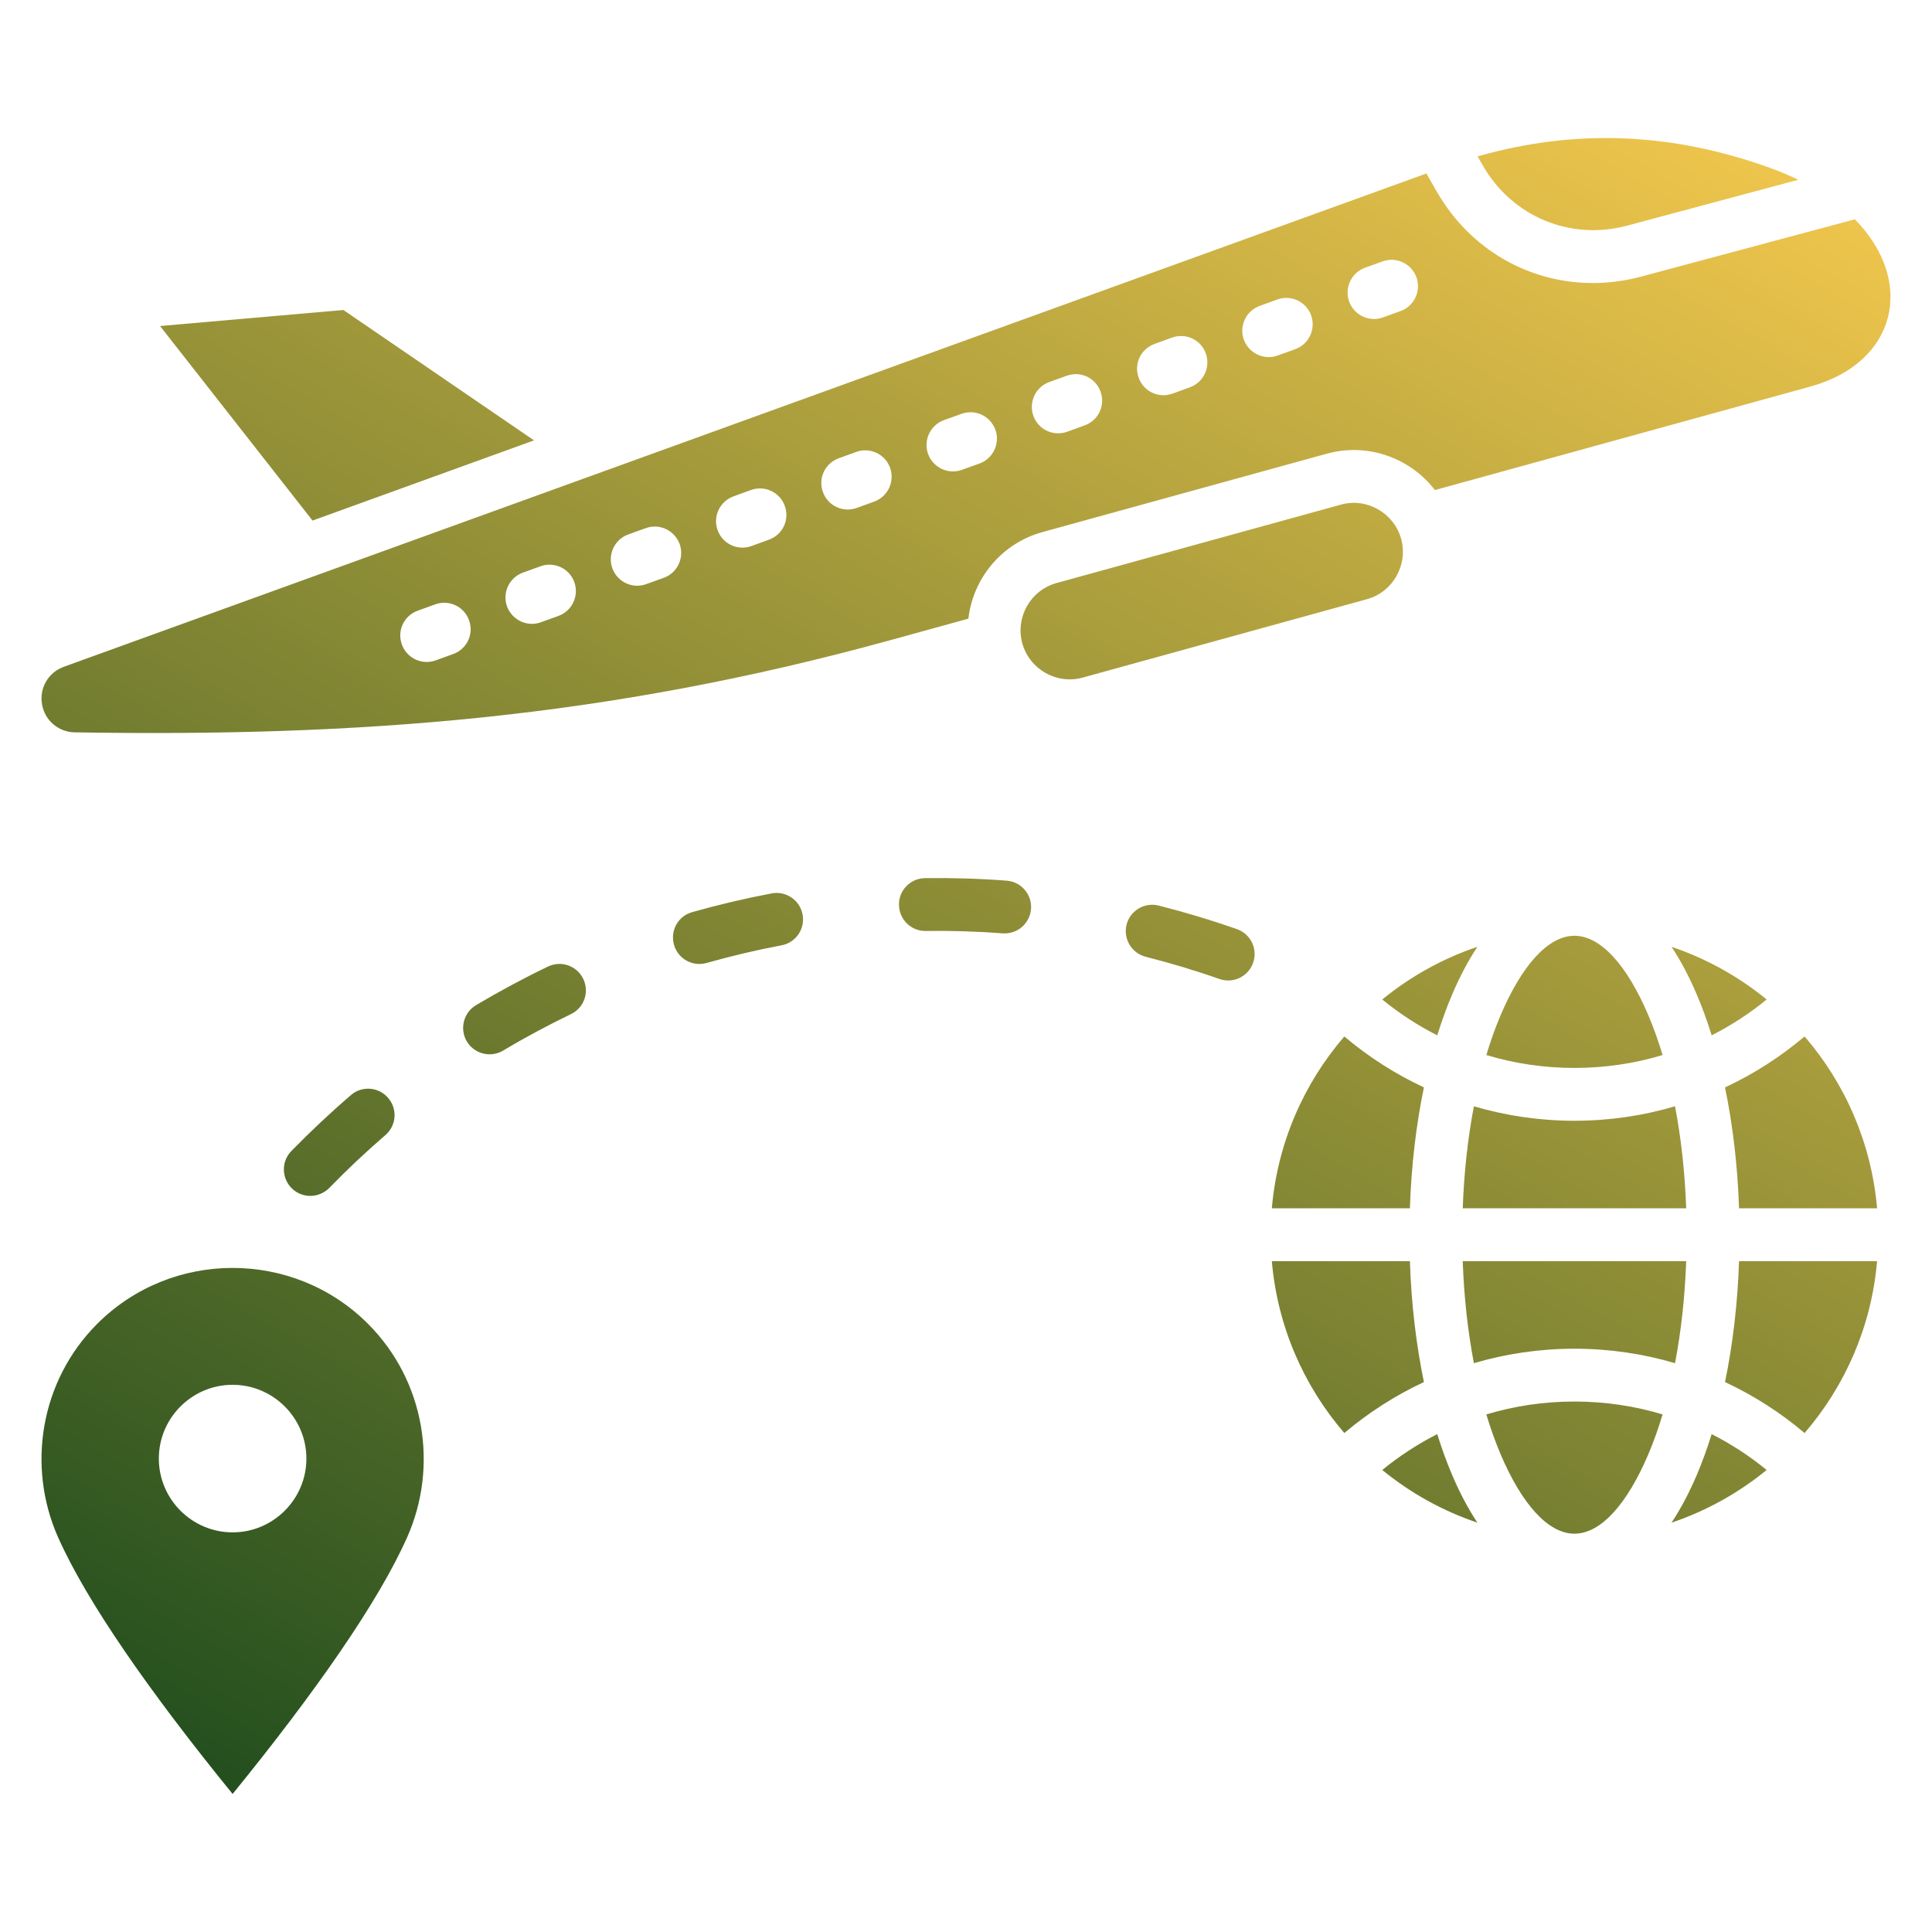
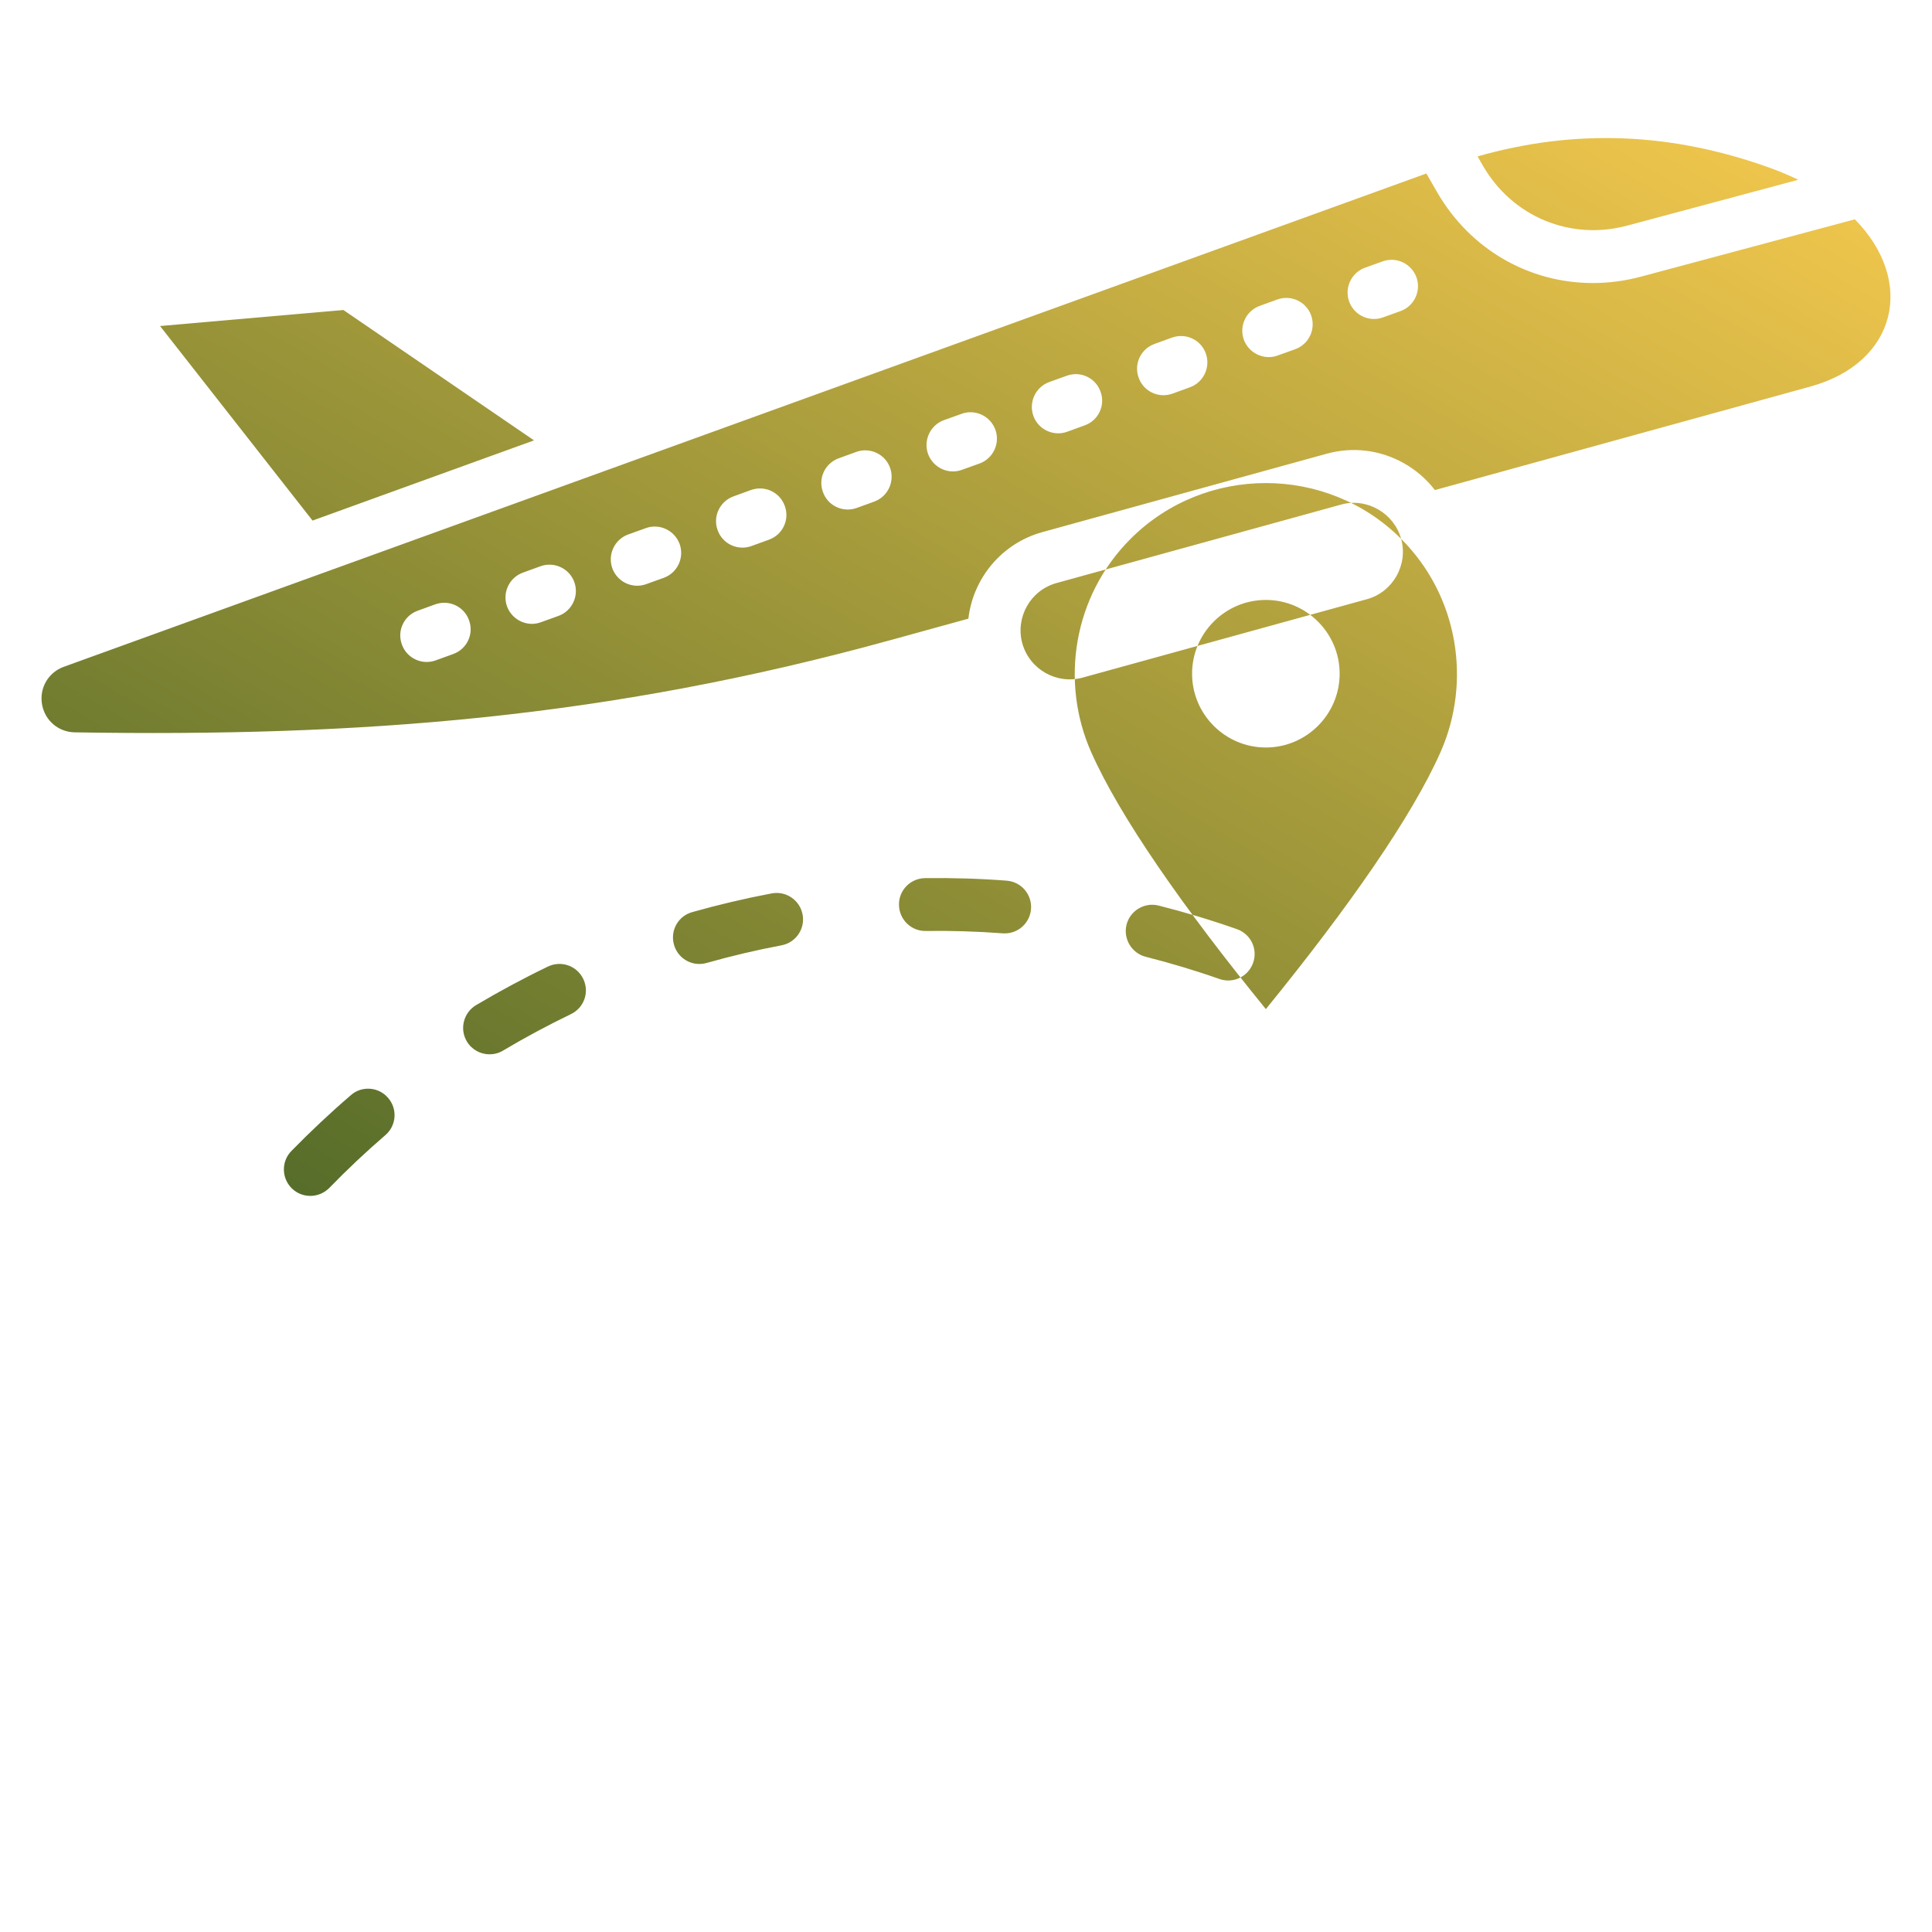
<svg xmlns="http://www.w3.org/2000/svg" id="Layer_1" viewBox="0 0 512 512" data-name="Layer 1" width="300" height="300" version="1.1">
  <g transform="matrix(1,0,0,1,0,0)">
    <linearGradient id="linear-gradient" gradientUnits="userSpaceOnUse" x1="106.339" x2="395.299" y1="501.221" y2=".727">
      <stop stop-opacity="1" stop-color="#234f1e" offset="0" />
      <stop stop-opacity="1" stop-color="#eec54c" offset="1" />
    </linearGradient>
-     <path d="m82.217 316.924c-1.735 0-3.519-.66-4.868-1.981-2.747-2.695-2.844-7.129-.145-9.901 5.061-5.172 10.363-10.165 15.81-14.841 2.892-2.516 7.327-2.183 9.833.747 2.554 2.936 2.217 7.356-.723 9.872-5.11 4.405-10.122 9.11-14.846 13.983-1.398 1.413-3.229 2.121-5.061 2.121zm184.559-83.541c-7.134-.545-14.412-.766-21.642-.67-3.856.058-6.989 3.234-6.893 7.1.049 3.861 3.229 6.979 7.085 6.902 6.796-.096 13.641.116 20.389.627.193.01.386.019.53.019 3.663 0 6.7-2.801 6.989-6.473.289-3.851-2.603-7.216-6.459-7.505zm-62.275 3.379c-7.037 1.326-14.123 2.998-21.063 4.96-3.76 1.051-5.88 4.921-4.82 8.643.868 3.08 3.663 5.095 6.7 5.095.627 0 1.302-.087 1.928-.265 6.555-1.851 13.207-3.422 19.858-4.675 3.808-.714 6.314-4.377 5.591-8.175s-4.386-6.304-8.194-5.582zm123.297 9.471c-6.748-2.376-13.737-4.478-20.726-6.247-3.76-.95-7.567 1.321-8.531 5.066-.916 3.75 1.35 7.558 5.109 8.507 6.555 1.668 13.159 3.644 19.521 5.885.771.265 1.542.395 2.313.395 2.892 0 5.591-1.802 6.604-4.685 1.301-3.649-.627-7.64-4.29-8.922zm-182.583 9.91c-6.459 3.109-12.87 6.56-19.087 10.247-3.278 1.981-4.386 6.276-2.41 9.597 1.302 2.198 3.663 3.417 6.025 3.417 1.205 0 2.458-.318 3.567-.988 5.832-3.475 11.906-6.724 17.979-9.659 3.519-1.672 4.965-5.852 3.278-9.341-1.687-3.485-5.832-4.95-9.351-3.273zm-3.689-139.439-50.517-34.548-48.591 4.245 40.408 51.555zm289.709-56.916 45.325-12.145c-2.333-1.137-4.833-2.198-7.513-3.163-26.099-9.396-51.537-10.408-77.477-3.038l1.442 2.507c7.808 13.511 23.184 19.883 38.223 15.839zm-174.606 104.163-20.624 5.685c-75.303 20.757-140.726 25.671-216.192 24.442-4.36-.071-7.966-3.176-8.685-7.476-.719-4.302 1.683-8.411 5.783-9.895l361.096-130.73 2.858 4.966c8.821 15.26 24.438 24.062 41.26 24.062 4.193 0 8.483-.554 12.773-1.697l56.66-15.189c16.14 16.399 11.175 37.992-11.767 44.317l-99.527 27.435c-2.174-2.839-4.922-5.242-8.125-7.067-6.314-3.567-13.592-4.478-20.533-2.569l-75.337 20.77c-10.92 3.009-18.412 12.339-19.641 22.947zm100.908-84.035c1.06 2.849 3.711 4.618 6.604 4.618.771 0 1.59-.135 2.362-.419l4.675-1.682c3.615-1.316 5.495-5.331 4.193-8.965-1.35-3.634-5.35-5.514-8.965-4.198l-4.676 1.682c-3.615 1.316-5.495 5.331-4.193 8.965zm-27.908 10.098c1.061 2.849 3.76 4.618 6.604 4.618.819 0 1.591-.135 2.362-.419l4.675-1.682c3.615-1.316 5.495-5.331 4.194-8.965s-5.35-5.514-8.965-4.198l-4.627 1.682c-3.663 1.316-5.543 5.331-4.242 8.965zm-27.86 10.098c1.012 2.849 3.711 4.622 6.555 4.622.82 0 1.591-.135 2.41-.424l4.627-1.682c3.615-1.316 5.495-5.331 4.193-8.965-1.301-3.635-5.302-5.514-8.965-4.198l-4.627 1.682c-3.663 1.316-5.543 5.331-4.193 8.966zm-27.908 10.098c1.012 2.849 3.711 4.622 6.604 4.622.771 0 1.591-.14 2.362-.424l4.627-1.682c3.663-1.311 5.543-5.326 4.193-8.965-1.301-3.634-5.302-5.509-8.917-4.198l-4.675 1.682c-3.615 1.316-5.495 5.331-4.194 8.965zm-149.566 54.148c-1.301-3.639-5.302-5.519-8.965-4.198l-4.627 1.682c-3.663 1.316-5.543 5.331-4.194 8.96 1.012 2.848 3.711 4.622 6.555 4.622.819 0 1.591-.135 2.41-.419l4.627-1.682c3.663-1.316 5.543-5.331 4.193-8.965zm27.908-10.098c-1.302-3.639-5.351-5.514-8.966-4.198l-4.627 1.677c-3.663 1.316-5.543 5.331-4.241 8.97 1.06 2.844 3.76 4.617 6.603 4.617.771 0 1.59-.135 2.362-.424l4.675-1.682c3.615-1.316 5.495-5.326 4.194-8.961zm27.908-10.103c-1.35-3.634-5.35-5.514-8.965-4.198l-4.676 1.682c-3.615 1.316-5.495 5.331-4.193 8.965 1.06 2.849 3.711 4.618 6.603 4.618.771 0 1.591-.135 2.362-.419l4.676-1.682c3.615-1.316 5.495-5.326 4.194-8.965zm27.86-10.098c-1.301-3.634-5.302-5.514-8.965-4.198l-4.627 1.682c-3.615 1.316-5.543 5.331-4.194 8.965 1.012 2.849 3.711 4.618 6.556 4.618.819 0 1.639-.135 2.41-.419l4.627-1.682c3.663-1.316 5.543-5.331 4.193-8.965zm27.908-10.098c-1.302-3.639-5.35-5.514-8.965-4.198l-4.627 1.682c-3.663 1.316-5.543 5.331-4.193 8.965 1.012 2.849 3.711 4.618 6.555 4.618.82 0 1.591-.135 2.41-.419l4.627-1.682c3.615-1.316 5.495-5.331 4.193-8.965zm19.039.545 4.675-1.677c3.615-1.316 5.495-5.331 4.194-8.965-1.35-3.639-5.35-5.519-8.966-4.198l-4.675 1.682c-3.615 1.316-5.495 5.326-4.193 8.965 1.061 2.844 3.711 4.618 6.603 4.618.771 0 1.591-.135 2.362-.424zm116.403 18.3c-1.883-6.828-9.106-11.011-15.955-9.076l-75.337 20.77c-6.941 1.904-10.99 9.076-9.11 15.988 1.928 6.912 9.11 10.985 16.002 9.081l75.337-20.775c6.888-1.896 10.953-9.109 9.062-15.988zm-273.819 207.997c15.22 15.219 18.693 37.914 10.42 56.546-7.618 17.156-24.345 41.11-46.276 68.07-21.93-26.96-38.658-50.913-46.276-68.07-8.272-18.632-4.799-41.326 10.421-56.546 9.86-9.86 22.858-14.79 35.855-14.79s25.995 4.93 35.855 14.79zm-16.302 35.735c0-10.769-8.783-19.553-19.553-19.553s-19.553 8.783-19.553 19.553 8.783 19.553 19.553 19.553 19.553-8.783 19.553-19.553zm362.703-93.359c-8.475 2.495-17.42 3.834-26.652 3.834s-18.178-1.339-26.652-3.834c-1.595 8.338-2.619 17.443-2.957 27.038h59.217c-.337-9.595-1.362-18.7-2.956-27.038zm-3.299-13.584c-1.141-3.797-2.415-7.348-3.806-10.614-5.524-12.968-12.477-20.99-19.547-20.99s-14.023 8.021-19.547 20.99c-1.392 3.266-2.666 6.817-3.806 10.614 7.368 2.223 15.207 3.419 23.354 3.419s15.986-1.195 23.354-3.419zm-46.707 95.244c1.141 3.797 2.414 7.348 3.806 10.614 5.524 12.968 12.477 20.989 19.548 20.989s14.023-8.021 19.548-20.989c1.391-3.267 2.665-6.818 3.806-10.614-7.367-2.224-15.207-3.419-23.354-3.419s-15.986 1.195-23.354 3.419zm-3.299-13.584c8.475-2.495 17.42-3.834 26.652-3.834s18.177 1.339 26.652 3.834c1.595-8.338 2.619-17.442 2.956-27.038h-59.217c.337 9.595 1.362 18.7 2.957 27.038zm-9.708 18.803c-5.207 2.642-10.09 5.835-14.573 9.501 7.416 6.065 15.934 10.834 25.208 13.96-2.444-3.692-4.68-7.915-6.674-12.597-1.438-3.375-2.763-7.008-3.961-10.864zm68.759 10.864c-1.995 4.683-4.23 8.905-6.674 12.597 9.274-3.126 17.792-7.895 25.208-13.96-4.483-3.667-9.366-6.859-14.573-9.501-1.198 3.856-2.523 7.489-3.961 10.864zm7.499-24.661c7.643 3.565 14.728 8.122 21.088 13.503 10.731-12.445 17.719-28.21 19.213-45.547h-36.584c-.38 11.38-1.676 22.195-3.717 32.044zm0-78.088c2.042 9.849 3.338 20.664 3.717 32.044h36.584c-1.494-17.337-8.481-33.103-19.213-45.547-6.361 5.381-13.445 9.938-21.088 13.503zm-3.538-13.797c5.207-2.642 10.09-5.835 14.572-9.501-7.416-6.066-15.933-10.835-25.207-13.96 2.444 3.692 4.679 7.915 6.674 12.597 1.438 3.375 2.763 7.009 3.961 10.864zm-68.758-10.864c1.994-4.682 4.23-8.905 6.673-12.597-9.274 3.126-17.791 7.895-25.207 13.96 4.482 3.667 9.365 6.859 14.573 9.501 1.198-3.856 2.523-7.489 3.961-10.864zm-47.8 56.705h36.584c.38-11.38 1.675-22.195 3.717-32.044-7.643-3.565-14.727-8.122-21.088-13.503-10.732 12.445-17.72 28.211-19.213 45.547zm36.584 14h-36.584c1.493 17.337 8.48 33.103 19.213 45.547 6.361-5.381 13.445-9.938 21.088-13.503-2.042-9.849-3.338-20.664-3.717-32.044z" fill="url(#linear-gradient)" fill-rule="evenodd" data-original-color="linear-gradient" stroke="none" stroke-opacity="1" />
+     <path d="m82.217 316.924c-1.735 0-3.519-.66-4.868-1.981-2.747-2.695-2.844-7.129-.145-9.901 5.061-5.172 10.363-10.165 15.81-14.841 2.892-2.516 7.327-2.183 9.833.747 2.554 2.936 2.217 7.356-.723 9.872-5.11 4.405-10.122 9.11-14.846 13.983-1.398 1.413-3.229 2.121-5.061 2.121zm184.559-83.541c-7.134-.545-14.412-.766-21.642-.67-3.856.058-6.989 3.234-6.893 7.1.049 3.861 3.229 6.979 7.085 6.902 6.796-.096 13.641.116 20.389.627.193.01.386.019.53.019 3.663 0 6.7-2.801 6.989-6.473.289-3.851-2.603-7.216-6.459-7.505zm-62.275 3.379c-7.037 1.326-14.123 2.998-21.063 4.96-3.76 1.051-5.88 4.921-4.82 8.643.868 3.08 3.663 5.095 6.7 5.095.627 0 1.302-.087 1.928-.265 6.555-1.851 13.207-3.422 19.858-4.675 3.808-.714 6.314-4.377 5.591-8.175s-4.386-6.304-8.194-5.582zm123.297 9.471c-6.748-2.376-13.737-4.478-20.726-6.247-3.76-.95-7.567 1.321-8.531 5.066-.916 3.75 1.35 7.558 5.109 8.507 6.555 1.668 13.159 3.644 19.521 5.885.771.265 1.542.395 2.313.395 2.892 0 5.591-1.802 6.604-4.685 1.301-3.649-.627-7.64-4.29-8.922zm-182.583 9.91c-6.459 3.109-12.87 6.56-19.087 10.247-3.278 1.981-4.386 6.276-2.41 9.597 1.302 2.198 3.663 3.417 6.025 3.417 1.205 0 2.458-.318 3.567-.988 5.832-3.475 11.906-6.724 17.979-9.659 3.519-1.672 4.965-5.852 3.278-9.341-1.687-3.485-5.832-4.95-9.351-3.273zm-3.689-139.439-50.517-34.548-48.591 4.245 40.408 51.555zm289.709-56.916 45.325-12.145c-2.333-1.137-4.833-2.198-7.513-3.163-26.099-9.396-51.537-10.408-77.477-3.038l1.442 2.507c7.808 13.511 23.184 19.883 38.223 15.839zm-174.606 104.163-20.624 5.685c-75.303 20.757-140.726 25.671-216.192 24.442-4.36-.071-7.966-3.176-8.685-7.476-.719-4.302 1.683-8.411 5.783-9.895l361.096-130.73 2.858 4.966c8.821 15.26 24.438 24.062 41.26 24.062 4.193 0 8.483-.554 12.773-1.697l56.66-15.189c16.14 16.399 11.175 37.992-11.767 44.317l-99.527 27.435c-2.174-2.839-4.922-5.242-8.125-7.067-6.314-3.567-13.592-4.478-20.533-2.569l-75.337 20.77c-10.92 3.009-18.412 12.339-19.641 22.947zm100.908-84.035c1.06 2.849 3.711 4.618 6.604 4.618.771 0 1.59-.135 2.362-.419l4.675-1.682c3.615-1.316 5.495-5.331 4.193-8.965-1.35-3.634-5.35-5.514-8.965-4.198l-4.676 1.682c-3.615 1.316-5.495 5.331-4.193 8.965zm-27.908 10.098c1.061 2.849 3.76 4.618 6.604 4.618.819 0 1.591-.135 2.362-.419l4.675-1.682c3.615-1.316 5.495-5.331 4.194-8.965s-5.35-5.514-8.965-4.198l-4.627 1.682c-3.663 1.316-5.543 5.331-4.242 8.965zm-27.86 10.098c1.012 2.849 3.711 4.622 6.555 4.622.82 0 1.591-.135 2.41-.424l4.627-1.682c3.615-1.316 5.495-5.331 4.193-8.965-1.301-3.635-5.302-5.514-8.965-4.198l-4.627 1.682c-3.663 1.316-5.543 5.331-4.193 8.966zm-27.908 10.098c1.012 2.849 3.711 4.622 6.604 4.622.771 0 1.591-.14 2.362-.424l4.627-1.682c3.663-1.311 5.543-5.326 4.193-8.965-1.301-3.634-5.302-5.509-8.917-4.198l-4.675 1.682c-3.615 1.316-5.495 5.331-4.194 8.965zm-149.566 54.148c-1.301-3.639-5.302-5.519-8.965-4.198l-4.627 1.682c-3.663 1.316-5.543 5.331-4.194 8.96 1.012 2.848 3.711 4.622 6.555 4.622.819 0 1.591-.135 2.41-.419l4.627-1.682c3.663-1.316 5.543-5.331 4.193-8.965zm27.908-10.098c-1.302-3.639-5.351-5.514-8.966-4.198l-4.627 1.677c-3.663 1.316-5.543 5.331-4.241 8.97 1.06 2.844 3.76 4.617 6.603 4.617.771 0 1.59-.135 2.362-.424l4.675-1.682c3.615-1.316 5.495-5.326 4.194-8.961zm27.908-10.103c-1.35-3.634-5.35-5.514-8.965-4.198l-4.676 1.682c-3.615 1.316-5.495 5.331-4.193 8.965 1.06 2.849 3.711 4.618 6.603 4.618.771 0 1.591-.135 2.362-.419l4.676-1.682c3.615-1.316 5.495-5.326 4.194-8.965zm27.86-10.098c-1.301-3.634-5.302-5.514-8.965-4.198l-4.627 1.682c-3.615 1.316-5.543 5.331-4.194 8.965 1.012 2.849 3.711 4.618 6.556 4.618.819 0 1.639-.135 2.41-.419l4.627-1.682c3.663-1.316 5.543-5.331 4.193-8.965zm27.908-10.098c-1.302-3.639-5.35-5.514-8.965-4.198l-4.627 1.682c-3.663 1.316-5.543 5.331-4.193 8.965 1.012 2.849 3.711 4.618 6.555 4.618.82 0 1.591-.135 2.41-.419l4.627-1.682c3.615-1.316 5.495-5.331 4.193-8.965zm19.039.545 4.675-1.677c3.615-1.316 5.495-5.331 4.194-8.965-1.35-3.639-5.35-5.519-8.966-4.198l-4.675 1.682c-3.615 1.316-5.495 5.326-4.193 8.965 1.061 2.844 3.711 4.618 6.603 4.618.771 0 1.591-.135 2.362-.424zm116.403 18.3c-1.883-6.828-9.106-11.011-15.955-9.076l-75.337 20.77c-6.941 1.904-10.99 9.076-9.11 15.988 1.928 6.912 9.11 10.985 16.002 9.081l75.337-20.775c6.888-1.896 10.953-9.109 9.062-15.988zc15.22 15.219 18.693 37.914 10.42 56.546-7.618 17.156-24.345 41.11-46.276 68.07-21.93-26.96-38.658-50.913-46.276-68.07-8.272-18.632-4.799-41.326 10.421-56.546 9.86-9.86 22.858-14.79 35.855-14.79s25.995 4.93 35.855 14.79zm-16.302 35.735c0-10.769-8.783-19.553-19.553-19.553s-19.553 8.783-19.553 19.553 8.783 19.553 19.553 19.553 19.553-8.783 19.553-19.553zm362.703-93.359c-8.475 2.495-17.42 3.834-26.652 3.834s-18.178-1.339-26.652-3.834c-1.595 8.338-2.619 17.443-2.957 27.038h59.217c-.337-9.595-1.362-18.7-2.956-27.038zm-3.299-13.584c-1.141-3.797-2.415-7.348-3.806-10.614-5.524-12.968-12.477-20.99-19.547-20.99s-14.023 8.021-19.547 20.99c-1.392 3.266-2.666 6.817-3.806 10.614 7.368 2.223 15.207 3.419 23.354 3.419s15.986-1.195 23.354-3.419zm-46.707 95.244c1.141 3.797 2.414 7.348 3.806 10.614 5.524 12.968 12.477 20.989 19.548 20.989s14.023-8.021 19.548-20.989c1.391-3.267 2.665-6.818 3.806-10.614-7.367-2.224-15.207-3.419-23.354-3.419s-15.986 1.195-23.354 3.419zm-3.299-13.584c8.475-2.495 17.42-3.834 26.652-3.834s18.177 1.339 26.652 3.834c1.595-8.338 2.619-17.442 2.956-27.038h-59.217c.337 9.595 1.362 18.7 2.957 27.038zm-9.708 18.803c-5.207 2.642-10.09 5.835-14.573 9.501 7.416 6.065 15.934 10.834 25.208 13.96-2.444-3.692-4.68-7.915-6.674-12.597-1.438-3.375-2.763-7.008-3.961-10.864zm68.759 10.864c-1.995 4.683-4.23 8.905-6.674 12.597 9.274-3.126 17.792-7.895 25.208-13.96-4.483-3.667-9.366-6.859-14.573-9.501-1.198 3.856-2.523 7.489-3.961 10.864zm7.499-24.661c7.643 3.565 14.728 8.122 21.088 13.503 10.731-12.445 17.719-28.21 19.213-45.547h-36.584c-.38 11.38-1.676 22.195-3.717 32.044zm0-78.088c2.042 9.849 3.338 20.664 3.717 32.044h36.584c-1.494-17.337-8.481-33.103-19.213-45.547-6.361 5.381-13.445 9.938-21.088 13.503zm-3.538-13.797c5.207-2.642 10.09-5.835 14.572-9.501-7.416-6.066-15.933-10.835-25.207-13.96 2.444 3.692 4.679 7.915 6.674 12.597 1.438 3.375 2.763 7.009 3.961 10.864zm-68.758-10.864c1.994-4.682 4.23-8.905 6.673-12.597-9.274 3.126-17.791 7.895-25.207 13.96 4.482 3.667 9.365 6.859 14.573 9.501 1.198-3.856 2.523-7.489 3.961-10.864zm-47.8 56.705h36.584c.38-11.38 1.675-22.195 3.717-32.044-7.643-3.565-14.727-8.122-21.088-13.503-10.732 12.445-17.72 28.211-19.213 45.547zm36.584 14h-36.584c1.493 17.337 8.48 33.103 19.213 45.547 6.361-5.381 13.445-9.938 21.088-13.503-2.042-9.849-3.338-20.664-3.717-32.044z" fill="url(#linear-gradient)" fill-rule="evenodd" data-original-color="linear-gradient" stroke="none" stroke-opacity="1" />
  </g>
</svg>